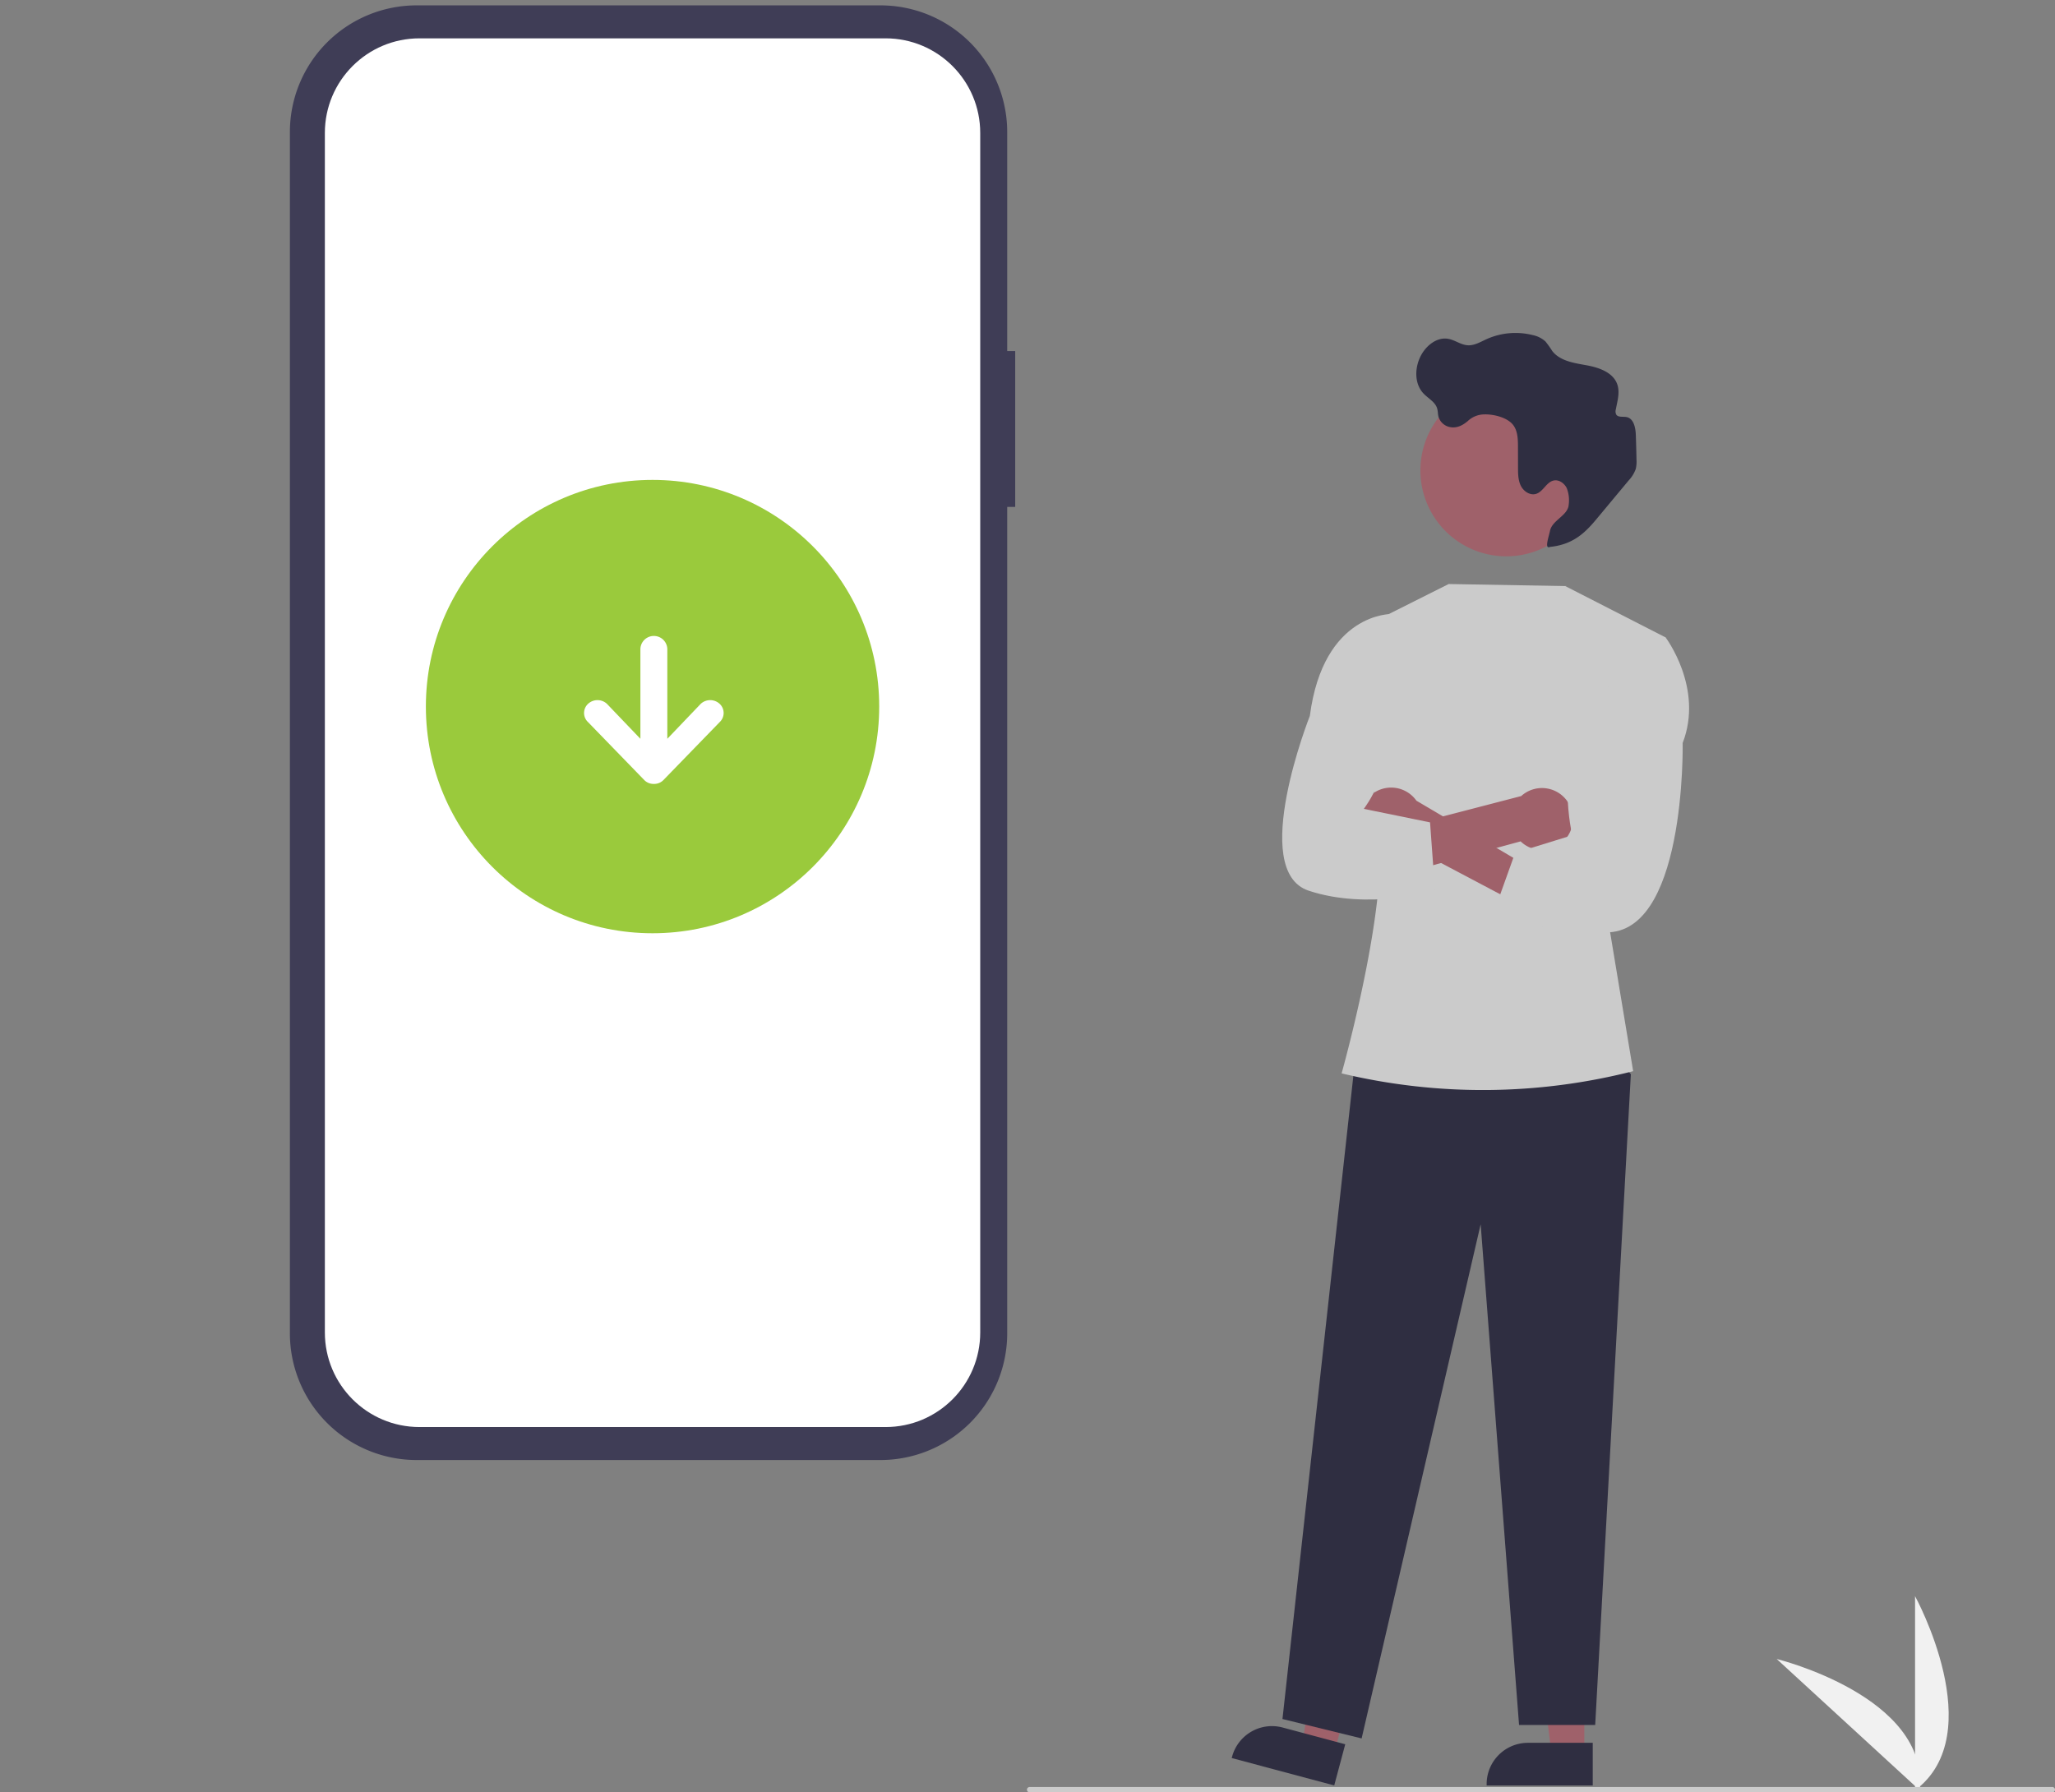
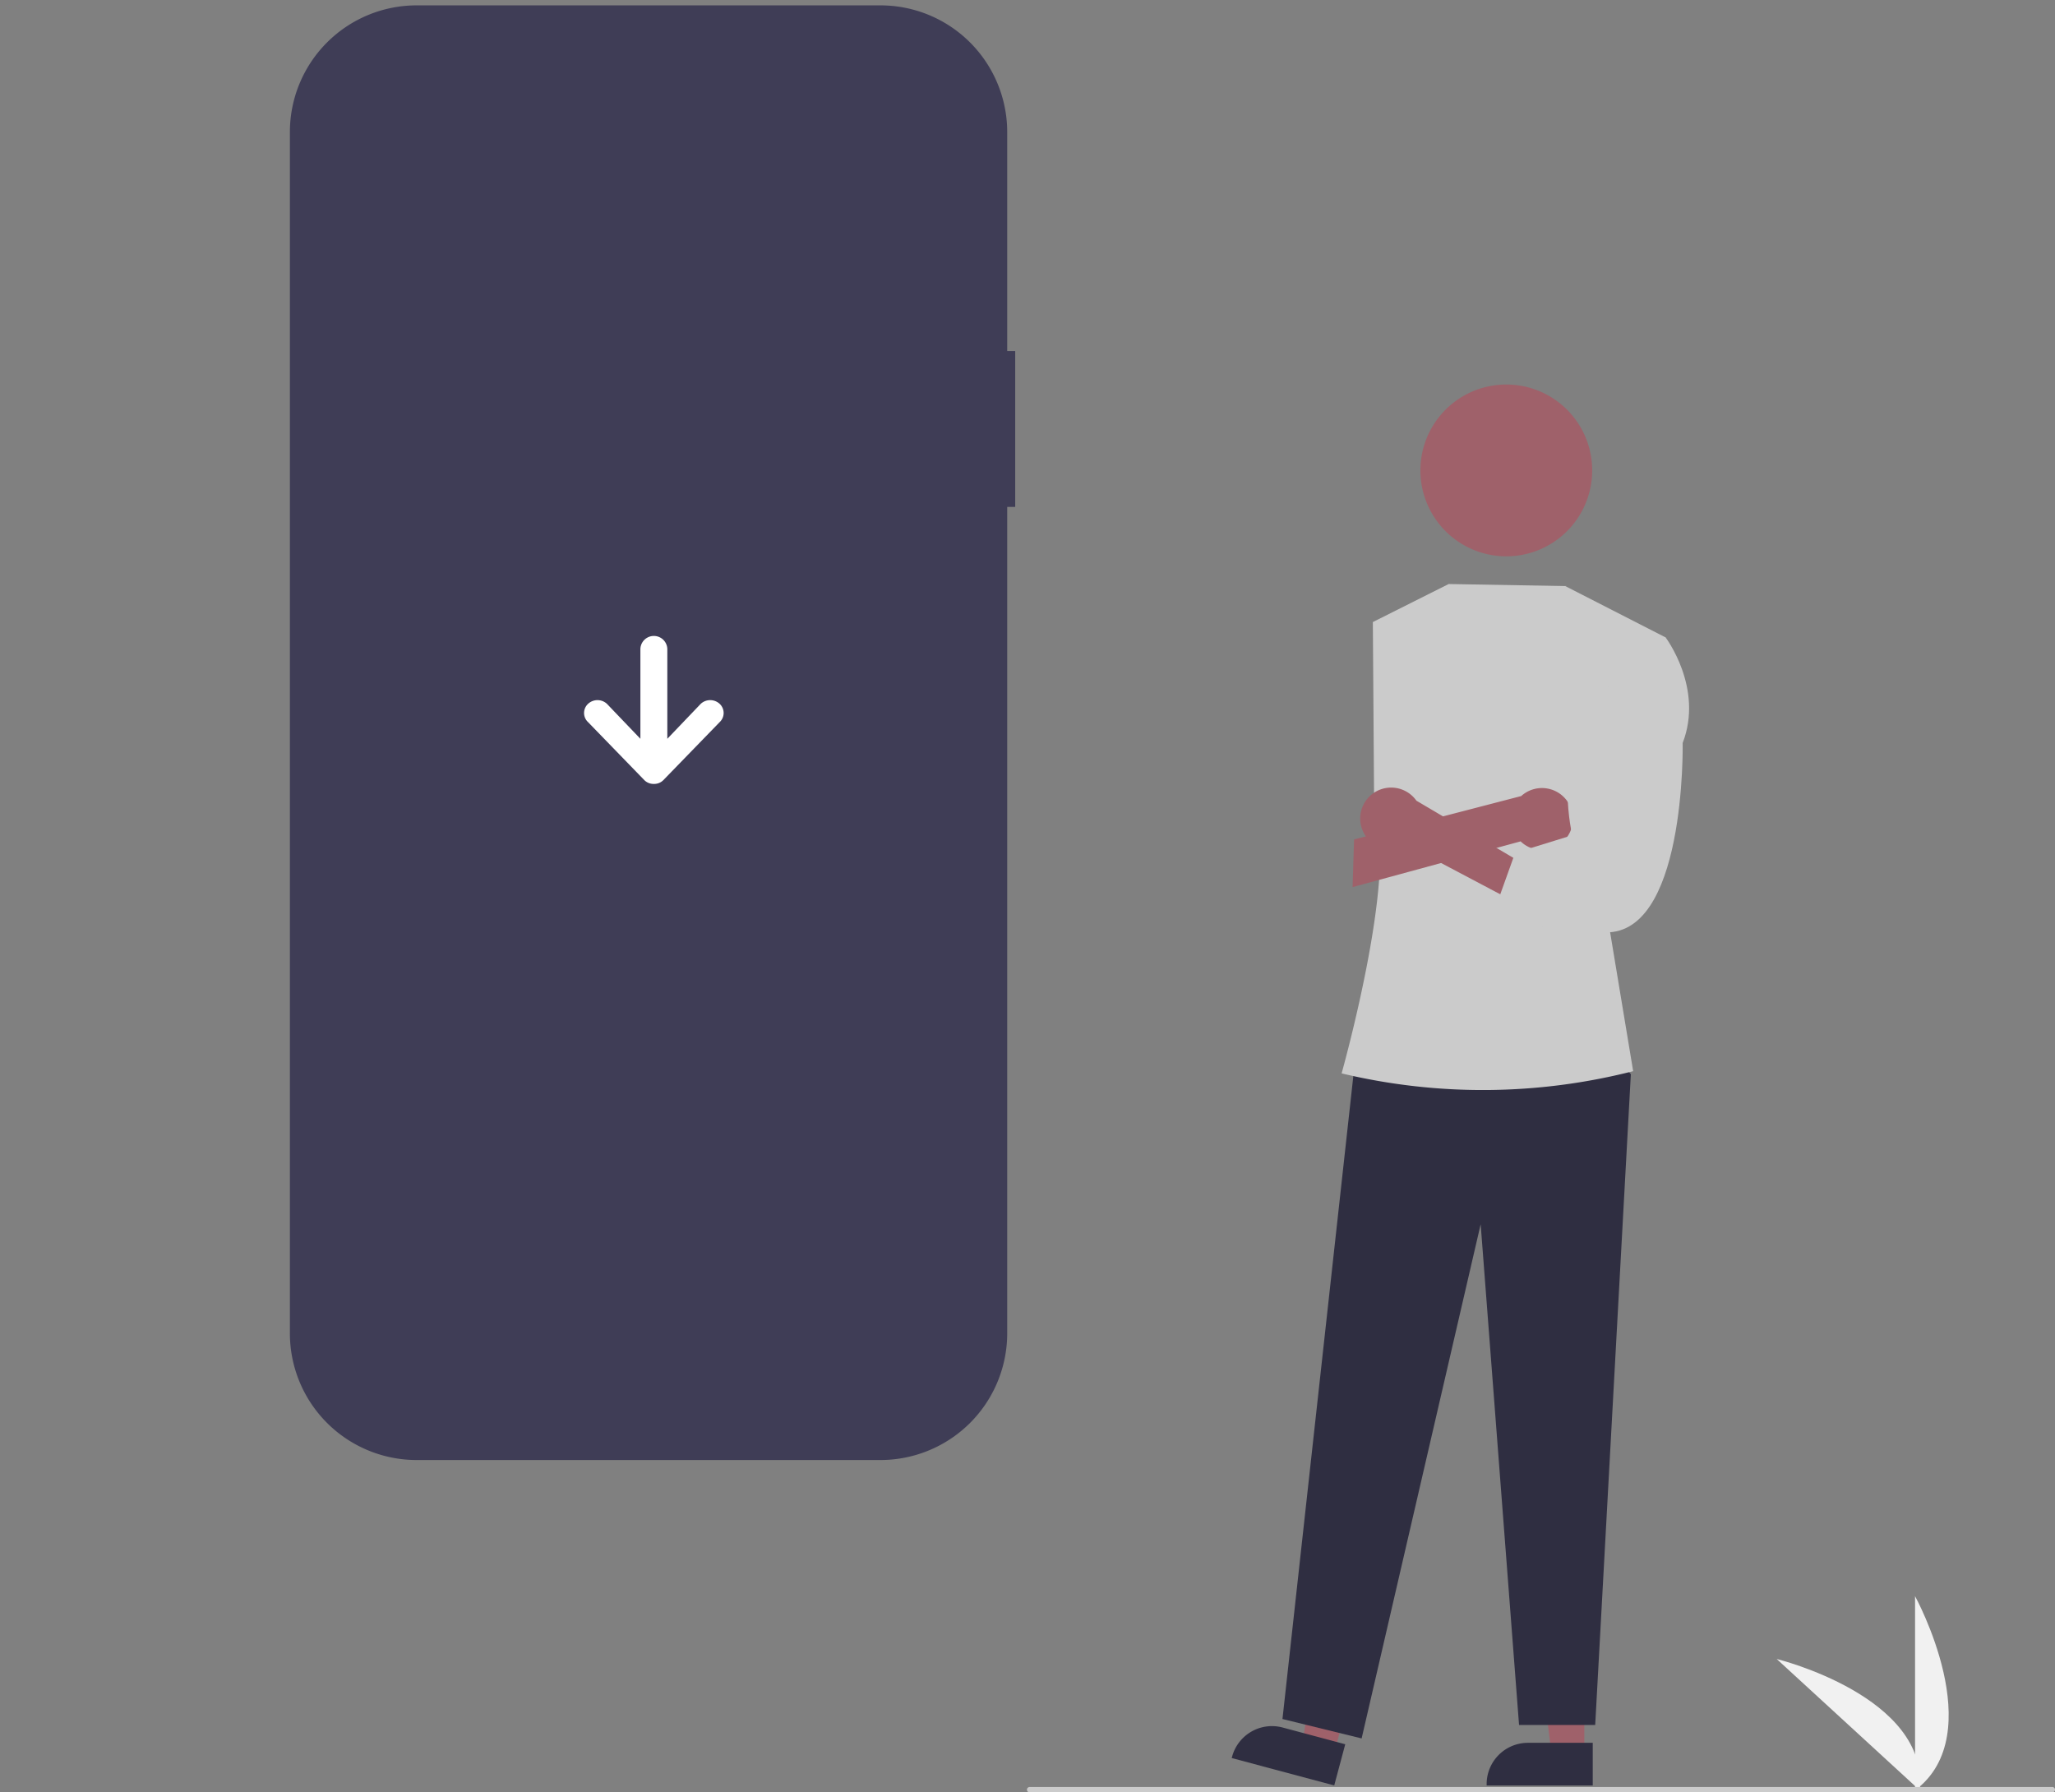
<svg xmlns="http://www.w3.org/2000/svg" xmlns:ns1="http://sodipodi.sourceforge.net/DTD/sodipodi-0.dtd" xmlns:ns2="http://www.inkscape.org/namespaces/inkscape" id="a58e9fc1-c989-41af-ac87-aa86f7e8a63c" data-name="Layer 1" width="765.6" height="667.744" viewBox="0 0 765.6 667.744" version="1.1" ns1:docname="undraw-download.svg" ns2:version="1.0.2 (e86c870879, 2021-01-15)">
  <rect x="0" y="0" width="765.6" height="667.744" fill="#808080" stroke="none" />
  <defs id="defs42" />
  <ns1:namedview pagecolor="#ffffff" bordercolor="#666666" borderopacity="1" objecttolerance="10" gridtolerance="10" guidetolerance="10" ns2:pageopacity="0" ns2:pageshadow="2" ns2:window-width="1872" ns2:window-height="1016" id="namedview40" showgrid="false" ns2:zoom="0.42357951" ns2:cx="897.84266" ns2:cy="713.50622" ns2:window-x="0" ns2:window-y="0" ns2:window-maximized="1" ns2:current-layer="a58e9fc1-c989-41af-ac87-aa86f7e8a63c" ns2:document-rotation="0" />
  <path d="M930.662,783.113v-72.34S958.854,762.059,930.662,783.113Z" transform="translate(-217.2 -116.128)" fill="#f1f1f1" id="path2" />
  <path d="M932.404,783.1l-53.29-48.921S935.959,748.094,932.404,783.1Z" transform="translate(-217.2 -116.128)" fill="#f1f1f1" id="path4" />
  <path d="m 378.217,130.781 h -2.978 V 49.211 A 47.211,47.211 0 0 0 328.029,2 H 155.211 A 47.211,47.211 0 0 0 108,49.211 v 447.501 a 47.211,47.211 0 0 0 47.211,47.211 H 328.029 a 47.211,47.211 0 0 0 47.211,-47.211 v -307.868 h 2.978 z" fill="#3f3d56" id="path6" />
-   <path d="m 329.934,14.283 h -22.558 l -130.022,-3e-5 h -21.07 c -19.472,-4.4e-5 -35.256,15.785 -35.257,35.256 v 446.845 c -2e-5,19.472 15.785,35.256 35.256,35.256 h 173.65 c 19.472,10e-6 35.256,-15.785 35.256,-35.256 v 0 V 49.539 C 365.19,30.067 349.405,14.283 329.934,14.283 Z" fill="#ffffff" id="path8" ns1:nodetypes="scccccsssccs" />
-   <circle id="b5dcbba4-f290-467d-a612-e64d8f6895fb" data-name="Ellipse 44" cx="243.108" cy="263.234" r="84.446" fill="#9aca3c" />
  <path d="m 268.132,269.004 -21,21.63 a 4.774,4.774 0 0 1 -3.5,1.41 h -0.07 a 4.814,4.814 0 0 1 -3.51,-1.41 l -20.99,-21.63 c -0.07,-0.08 -0.15,-0.15 -0.22,-0.22 a 4.641,4.641 0 0 1 0.22,-6.55 5.169,5.169 0 0 1 7.08,0 l 12.44,13 v -33.52 a 5.02,5.02 0 0 1 10.03,0 v 33.52 l 12.43,-13 a 5.181,5.181 0 0 1 7.09,0 c 0.07,0.07 0.14,0.14 0.22,0.22 a 4.65,4.65 0 0 1 -0.22,6.55 z" fill="#ffffff" id="path11" />
  <polygon points="590.258 653.281 577.998 653.28 572.166 605.992 590.26 605.993 590.258 653.281" fill="#9f616a" id="polygon13" />
  <path d="M810.585,781.293l-39.531-.001v-.5a15.387,15.387,0,0,1,15.386-15.386h.001l24.144.001Z" transform="translate(-217.2 -116.128)" fill="#2f2e41" id="path15" />
  <polygon points="497.121 652.877 485.277 649.71 491.857 602.52 509.337 607.194 497.121 652.877" fill="#9f616a" id="polygon17" />
  <path d="M714.272,781.293l-38.189-10.212.129-.483A15.387,15.387,0,0,1,695.051,759.708l.001 0,23.325,6.237Z" transform="translate(-217.2 -116.128)" fill="#2f2e41" id="path19" />
  <polygon points="597.311 388.269 607.58 400.199 594.299 642.642 565.931 642.642 551.628 456.091 507.282 647.645 477.79 640.412 504.606 397.113 597.311 388.269" fill="#2f2e41" id="polygon21" />
  <path d="M728.662,347.872l28.246-14.167,43.437.764,37.38,19.127L816.457,459.809l9.187,55.38-0,0a226.532,226.532,0,0,1-108.335.892l-.284-.068s21.114-74.916,12.126-97.779Z" transform="translate(-217.2 -116.128)" fill="#cbcbcb" id="path23" />
  <path d="M810.378,291.264a32.002,32.002,0,1,0,0,.237Q810.378,291.382,810.378,291.264Z" transform="translate(-217.2 -116.128)" fill="#9f616a" id="path25" />
-   <path d="M764.045,272.978a9.079,9.079,0,0,1,6.117-2.468c3.419-.111,8.542,1.103,10.722,3.883,1.752,2.234,1.836,5.307,1.843,8.147l.018,7.836c.005,2.318.034,4.735,1.087,6.801s3.471,3.634,5.68,2.93c2.62-.835,3.772-4.318,6.45-4.944,2.011-.47,4.077.999,4.956,2.868a12.439,12.439,0,0,1,.716,6.086c-.253,4.103-6.138,5.731-6.971,9.756-.482,2.329-2.169,6.973,0,6,10-1,14.389-6.841,18.966-12.339l10.323-12.401a12.121,12.121,0,0,0,2.659-4.302,11.951,11.951,0,0,0,.273-3.431q-.084-4.623-.251-9.244c-.097-2.692-.774-6.088-3.41-6.641-1.371-.288-3.185.214-3.91-.985a2.721,2.721,0,0,1-.124-1.911c.582-3.076,1.564-6.294.551-9.257-1.527-4.468-6.785-6.302-11.431-7.145s-9.862-1.568-12.778-5.282a40.501,40.501,0,0,0-2.536-3.565,9.956,9.956,0,0,0-4.755-2.398,26.279,26.279,0,0,0-17.28,1.534c-2.247,1.026-4.505,2.407-6.97,2.25-2.561-.162-4.748-1.965-7.276-2.403-4.084-.708-7.988,2.351-10,5.975-2.494,4.49-2.722,10.638.8,14.375,1.757,1.864,4.38,3.145,5.109,5.601.297 1.0.228,2.076.491,3.086a5.57,5.57,0,0,0,4.489,3.884C760.098,275.679,762.21,274.535,764.045,272.978Z" transform="translate(-217.2 -116.128)" fill="#2f2e41" id="path27" />
  <path d="M724.764,425.313a11.462,11.462,0,0,0,16.65,5.627l57.353,30.318,1.857-13.971L744.895,414.424a11.524,11.524,0,0,0-20.131,10.889Z" transform="translate(-217.2 -116.128)" fill="#9f616a" id="path29" />
  <path d="M801.192,427.728a11.462,11.462,0,0,1-17.478,1.848L721.117,446.61l.545-17.738,62.269-16.174a11.524,11.524,0,0,1,17.261,15.03Z" transform="translate(-217.2 -116.128)" fill="#9f616a" id="path31" />
  <path d="M825.519,354.36l12.205-.765s14.29,18.855,6.364,39.316c0,0,1.373,73.499-30.276,70.48s-41.65-3.019-41.65-3.019l9.5-26.5,21.253-6.562s-6.55-28.894,5.849-40.916Z" transform="translate(-217.2 -116.128)" fill="#cbcbcb" id="path33" />
-   <path d="M737.387,353.715l-1.725-8.843s-25.44-.598-30.47,37.951c0,0-22.877,57.692-.454,65.121s47.089,0,47.089,0l-1.858-25.442-24.673-5.035s12.745-16.489,5.805-30.792Z" transform="translate(-217.2 -116.128)" fill="#cbcbcb" id="path35" />
  <path d="M981.8,783.872h-381a1,1,0,0,1,0-2h381a1,1,0,0,1,0,2Z" transform="translate(-217.2 -116.128)" fill="#cbcbcb" id="path37" />
</svg>